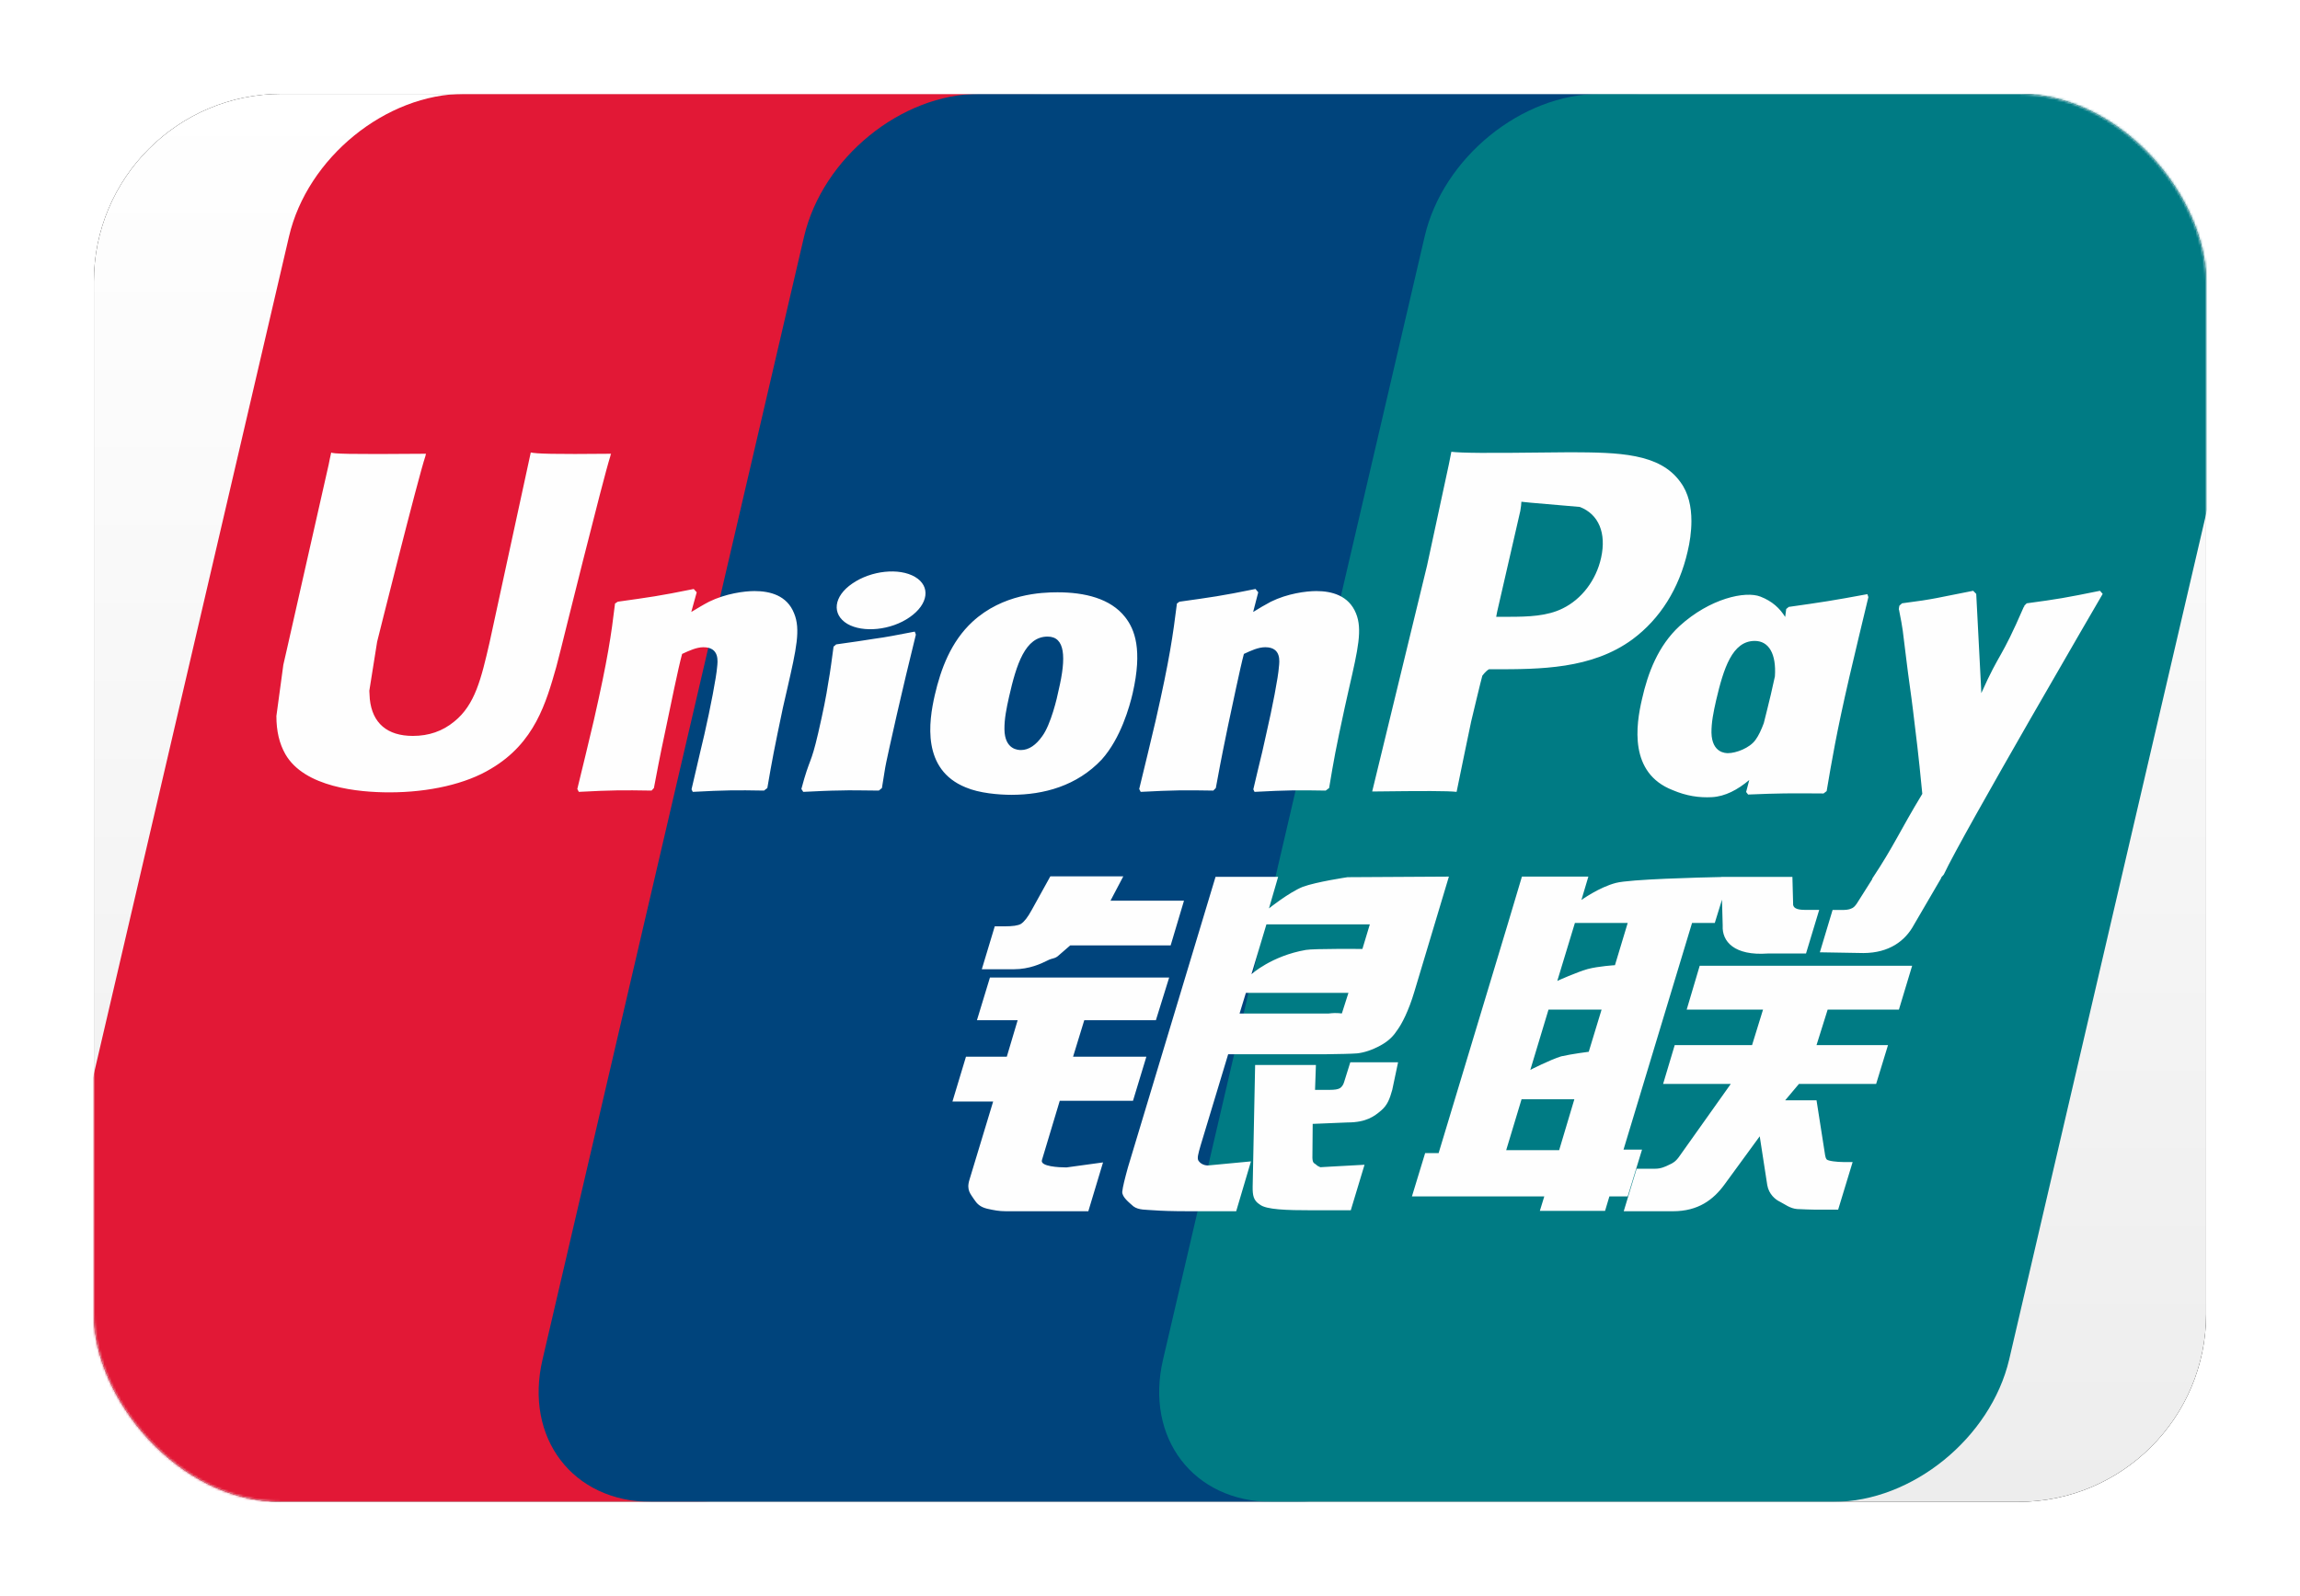
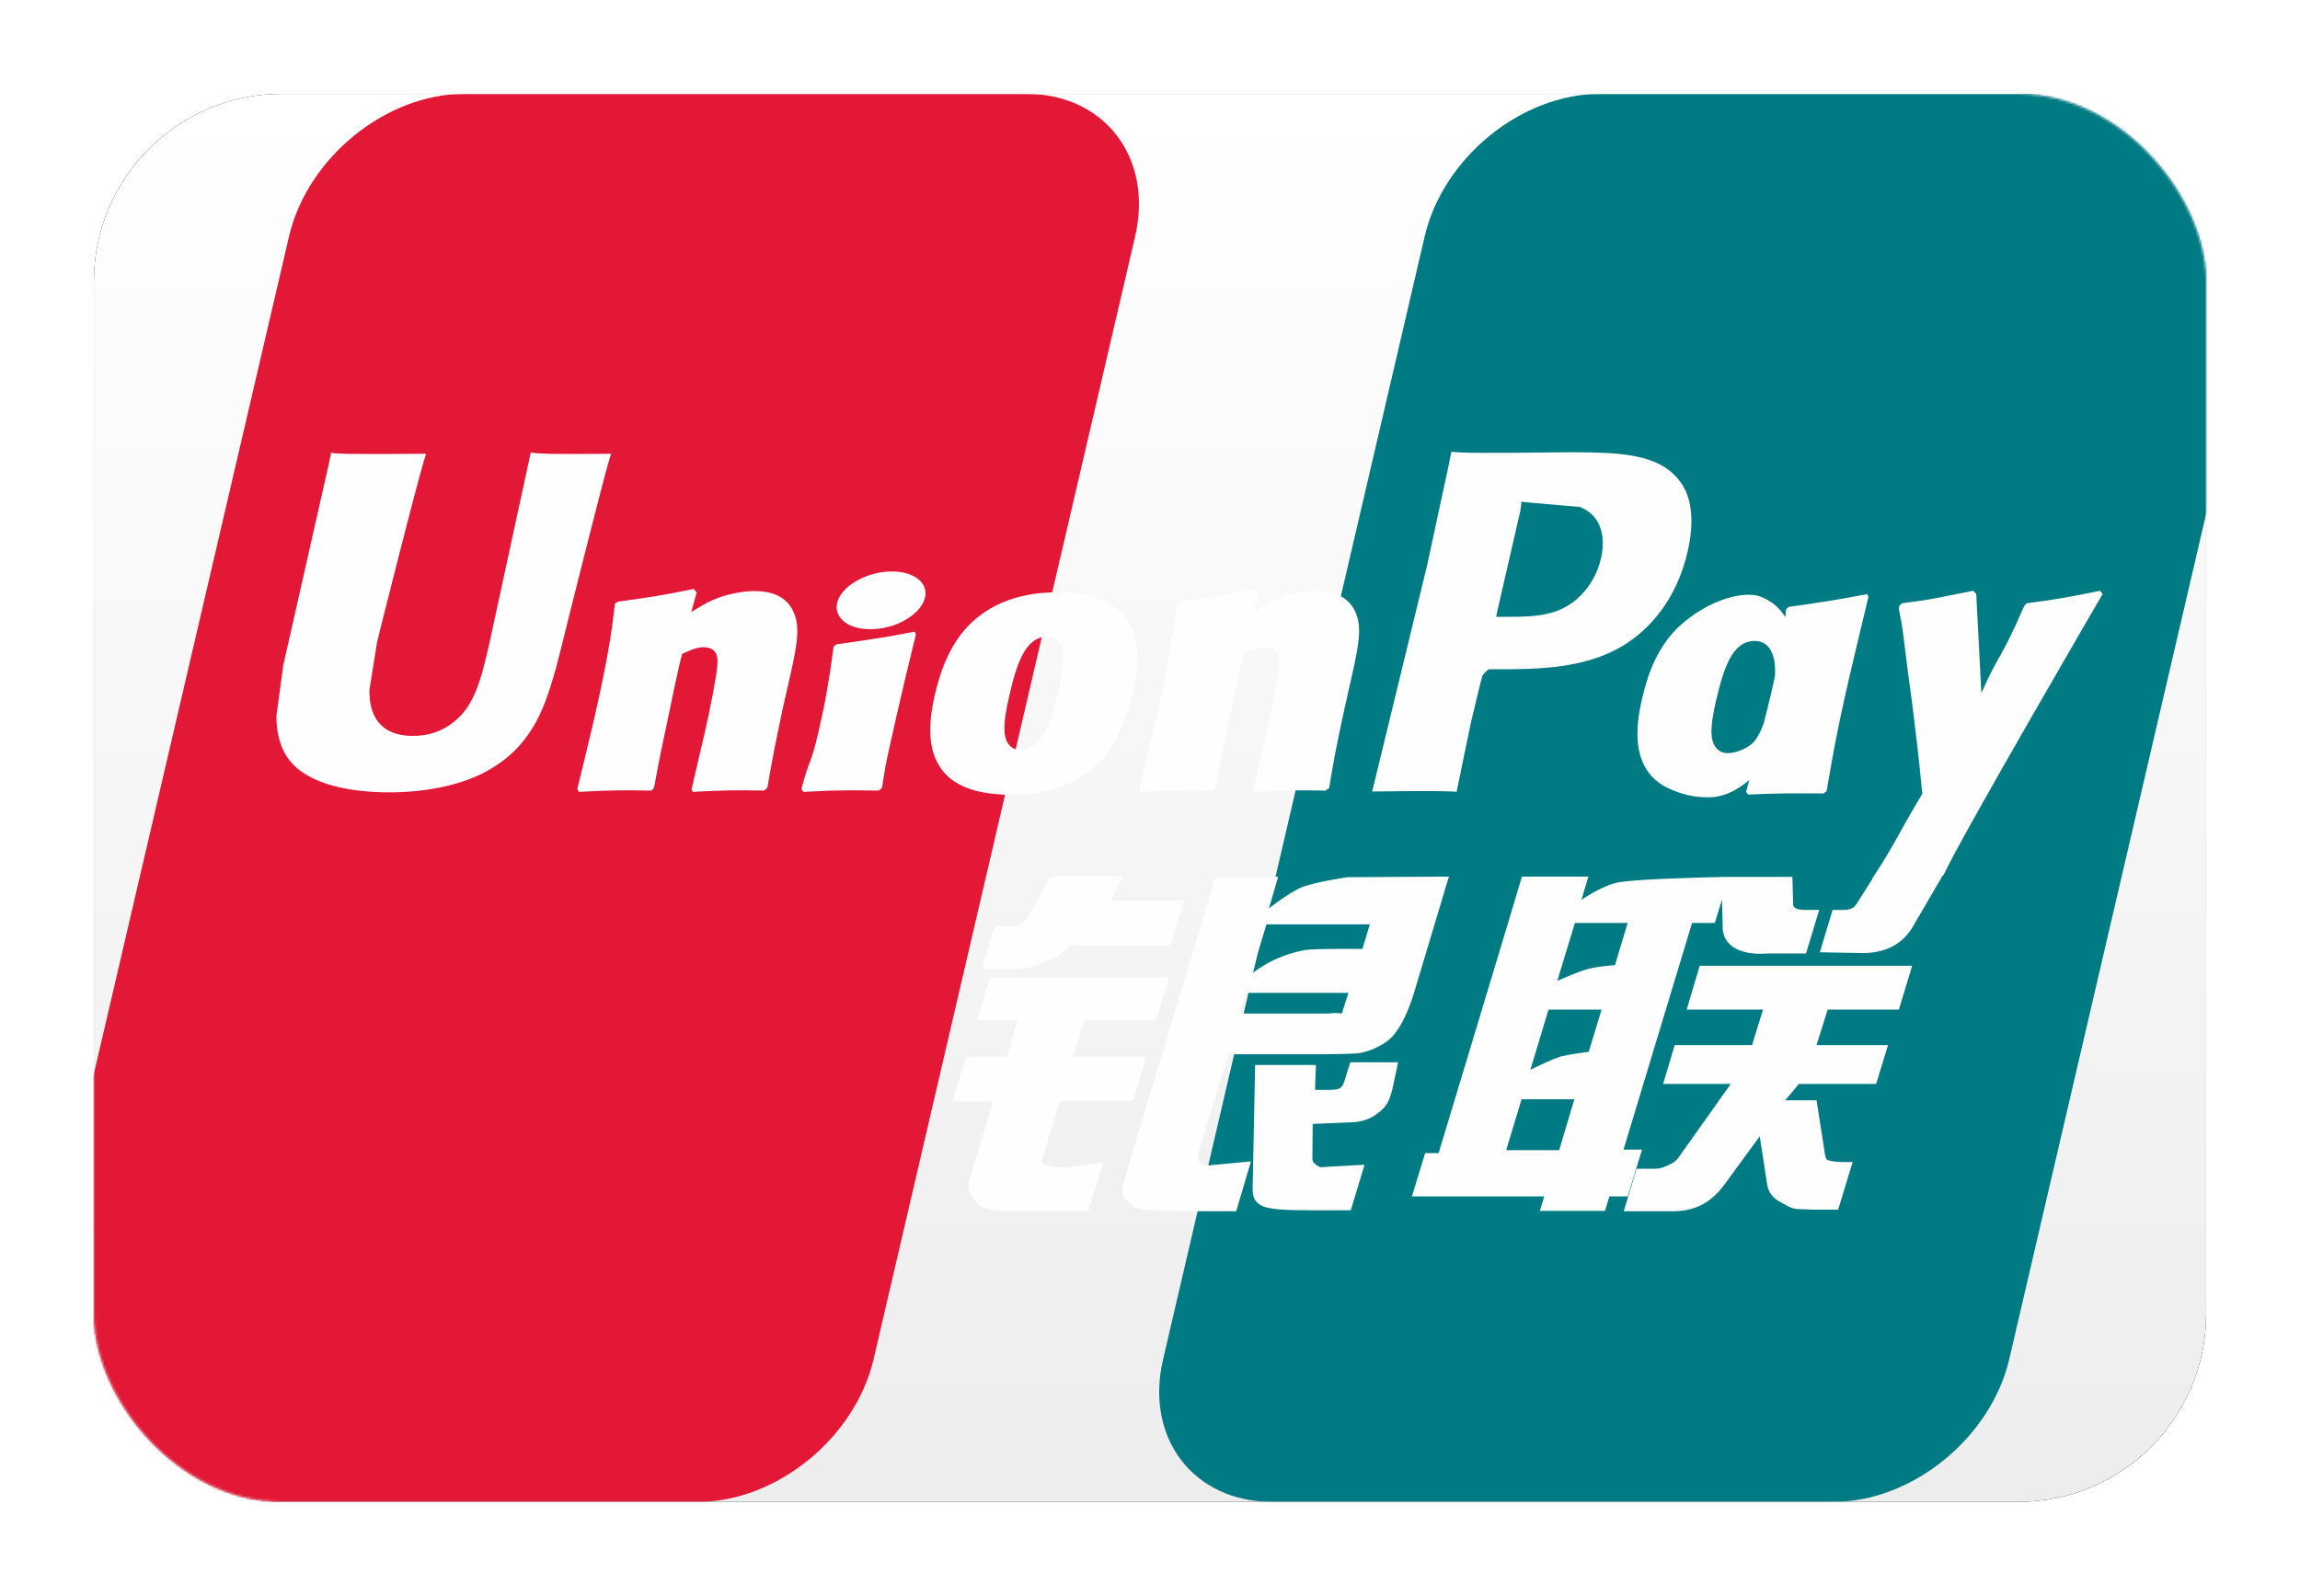
<svg xmlns="http://www.w3.org/2000/svg" xmlns:xlink="http://www.w3.org/1999/xlink" width="980px" height="680px" viewBox="0 0 980 680" version="1.1">
  <title>WW Unionpay</title>
  <defs>
    <linearGradient x1="50%" y1="0%" x2="50%" y2="100%" id="linearGradient-1">
      <stop stop-color="#FFFFFF" offset="0%" />
      <stop stop-color="#EDEDED" offset="100%" />
    </linearGradient>
    <rect id="path-2" x="30" y="1.42108547e-13" width="900" height="600" rx="80" />
    <filter x="-6.7%" y="-10.0%" width="113.3%" height="120.0%" filterUnits="objectBoundingBox" id="filter-4">
      <feMorphology radius="2.5" operator="dilate" in="SourceAlpha" result="shadowSpreadOuter1" />
      <feOffset dx="0" dy="0" in="shadowSpreadOuter1" result="shadowOffsetOuter1" />
      <feGaussianBlur stdDeviation="17.5" in="shadowOffsetOuter1" result="shadowBlurOuter1" />
      <feColorMatrix values="0 0 0 0 0   0 0 0 0 0   0 0 0 0 0  0 0 0 0.5 0" type="matrix" in="shadowBlurOuter1" />
    </filter>
  </defs>
  <g id="WW-Unionpay" stroke="none" stroke-width="1" fill="none" fill-rule="evenodd">
    <g transform="translate(10, 40)">
      <mask id="mask-3" fill="white">
        <use xlink:href="#path-2" />
      </mask>
      <g id="Rectangle">
        <use fill="black" fill-opacity="1" filter="url(#filter-4)" xlink:href="#path-2" />
        <use fill="url(#linearGradient-1)" fill-rule="evenodd" xlink:href="#path-2" />
      </g>
      <g id="Logo" mask="url(#mask-3)" fill-rule="nonzero">
        <g transform="translate(-0, 0)">
          <path d="M187.844,0 L427.255,0 C460.675,0 481.46,27.24 473.664,60.77 L362.201,539.323 C354.335,572.737 320.875,600 287.432,600 L48.045,600 C14.672,600 -6.161,572.737 1.635,539.323 L113.145,60.77 C120.941,27.24 154.384,0 187.844,0" id="Path" fill="#E21836" />
-           <path d="M407.334,0 L682.65,0 C716.064,0 700.997,27.24 693.136,60.77 L581.691,539.323 C573.872,572.737 576.311,600 542.827,600 L267.511,600 C234.027,600 213.306,572.737 221.172,539.323 L332.611,60.77 C340.524,27.24 373.897,0 407.334,0" id="Path" fill="#00447C" />
          <path d="M671.73,0 L911.14,0 C944.606,0 965.392,27.24 957.532,60.77 L846.087,539.323 C838.221,572.737 804.737,600 771.276,600 L531.977,600 C498.493,600 477.725,572.737 485.567,539.323 L597.03,60.77 C604.826,27.24 638.246,0 671.73,0" id="Path" fill="#007B84" />
          <path d="M250.37,153.362 C225.75,153.613 218.479,153.362 216.157,152.814 C215.264,157.056 198.65,233.693 198.604,233.757 C195.027,249.262 192.424,260.314 183.583,267.451 C178.565,271.6 172.706,273.602 165.914,273.602 C154.995,273.602 148.635,268.181 147.567,257.898 L147.363,254.368 C147.363,254.368 150.689,233.6 150.689,233.483 C150.689,233.483 168.125,163.644 171.247,154.413 C171.411,153.888 171.457,153.613 171.498,153.362 C137.559,153.66 131.543,153.362 131.129,152.814 C130.901,153.567 130.061,157.897 130.061,157.897 L112.257,236.611 L110.728,243.287 L107.769,265.123 C107.769,271.6 109.041,276.887 111.574,281.357 C119.685,295.531 142.823,297.655 155.912,297.655 C172.776,297.655 188.596,294.072 199.286,287.531 C217.843,276.566 222.698,259.427 227.028,244.197 L229.036,236.383 C229.036,236.383 246.997,163.849 250.049,154.413 C250.166,153.888 250.212,153.613 250.37,153.362 Z M311.483,211.877 C307.153,211.877 299.24,212.927 292.132,216.411 C289.553,217.735 287.114,219.264 284.54,220.787 L286.863,212.402 L285.591,210.99 C270.518,214.042 267.145,214.45 253.222,216.411 L252.055,217.187 C250.438,230.591 249.003,240.669 243.01,267.016 C240.728,276.726 238.359,286.529 235.984,296.216 L236.626,297.448 C250.893,296.695 255.223,296.695 267.624,296.899 L268.627,295.808 C270.203,287.737 270.407,285.847 273.897,269.502 C275.536,261.752 278.956,244.724 280.642,238.661 C283.741,237.226 286.799,235.814 289.717,235.814 C296.667,235.814 295.82,241.877 295.552,244.293 C295.254,248.348 292.722,261.595 290.125,272.968 L288.392,280.309 C287.184,285.73 285.859,290.999 284.651,296.374 L285.177,297.448 C299.24,296.695 303.529,296.695 315.538,296.899 L316.951,295.808 C319.121,283.203 319.757,279.83 323.609,261.478 L325.546,253.046 C329.31,236.543 331.201,228.175 328.353,221.359 C325.342,213.721 318.118,211.877 311.483,211.877 Z M379.753,229.155 C372.278,230.59 367.51,231.547 362.772,232.166 C358.074,232.919 353.493,233.601 346.269,234.605 L345.697,235.124 L345.172,235.539 C344.419,240.919 343.894,245.57 342.896,251.038 C342.05,256.692 340.749,263.117 338.63,272.349 C336.991,279.415 336.144,281.878 335.211,284.364 C334.3,286.85 333.297,289.266 331.453,296.216 L331.885,296.858 L332.246,297.447 C338.998,297.126 343.415,296.898 347.955,296.858 C352.49,296.694 357.187,296.858 364.458,296.898 L365.094,296.379 L365.777,295.807 C366.827,289.54 366.985,287.854 367.627,284.796 C368.263,281.516 369.36,276.976 372.05,264.85 C373.322,259.155 374.74,253.477 376.059,247.665 C377.43,241.876 378.866,236.175 380.231,230.479 L380.027,229.791 L379.753,229.155 Z M379.912,205.859 C373.12,201.85 361.198,203.122 353.174,208.66 C345.174,214.087 344.263,221.789 351.032,225.851 C357.708,229.749 369.677,228.588 377.63,223.003 C385.613,217.459 386.611,209.827 379.912,205.859 Z M420.991,298.703 C434.733,298.703 448.82,294.916 459.423,283.677 C467.581,274.562 471.321,261.001 472.617,255.416 C476.836,236.906 473.55,228.264 469.425,223 C463.157,214.976 452.082,212.403 440.592,212.403 C433.683,212.403 417.227,213.086 404.371,224.938 C395.14,233.486 390.874,245.087 388.3,256.21 C385.704,267.542 382.716,287.943 401.477,295.535 C407.266,298.021 415.61,298.703 420.991,298.703 Z M419.917,257.056 C423.086,243.039 426.826,231.275 436.373,231.275 C443.854,231.275 444.397,240.028 441.07,254.091 C440.475,257.213 437.744,268.82 434.05,273.763 C431.471,277.41 428.419,279.621 425.046,279.621 C424.043,279.621 418.073,279.621 417.98,270.757 C417.933,266.381 418.826,261.911 419.917,257.056 Z M506.97,296.901 L508.044,295.81 C509.567,287.739 509.818,285.843 513.191,269.503 C514.877,261.754 518.367,244.726 520.006,238.663 C523.111,237.222 526.116,235.81 529.127,235.81 C536.03,235.81 535.19,241.873 534.916,244.288 C534.665,248.35 532.132,261.591 529.489,272.964 L527.849,280.305 C526.595,285.732 525.229,290.995 524.021,296.376 L524.546,297.449 C538.656,296.697 542.782,296.697 554.861,296.901 L556.32,295.81 C558.439,283.199 559.01,279.826 562.979,261.48 L564.869,253.042 C568.651,236.539 570.565,228.177 567.764,221.361 C564.665,213.722 557.394,211.878 550.852,211.878 C546.517,211.878 538.563,212.923 531.496,216.413 C528.97,217.737 526.437,219.26 523.951,220.789 L526.116,212.404 L524.955,210.986 C509.888,214.043 506.445,214.452 492.539,216.413 L491.471,217.189 C489.785,230.593 488.413,240.665 482.42,267.018 C480.139,276.728 477.769,286.531 475.4,296.218 L476.036,297.449 C490.327,296.697 494.593,296.697 506.97,296.901 Z M610.64,297.446 C611.526,293.117 616.796,267.452 616.843,267.452 C616.843,267.452 621.33,248.621 621.604,247.939 C621.604,247.939 623.016,245.978 624.429,245.202 L626.506,245.202 C646.107,245.202 668.241,245.202 685.59,232.44 C697.395,223.686 705.465,210.761 709.066,195.052 C710,191.201 710.688,186.62 710.688,182.039 C710.688,176.023 709.48,170.07 705.991,165.42 C697.144,153.043 679.527,152.815 659.19,152.722 C659.126,152.722 649.165,152.815 649.165,152.815 C623.133,153.136 612.694,153.043 608.405,152.517 C608.043,154.414 607.36,157.787 607.36,157.787 C607.36,157.787 598.035,201.004 598.035,201.074 C598.035,201.074 575.72,292.959 574.67,297.289 C597.399,297.015 606.718,297.015 610.64,297.446 Z M627.918,220.675 C627.918,220.675 637.833,177.546 637.786,177.709 L638.107,175.497 L638.247,173.811 L642.209,174.219 C642.209,174.219 662.657,175.976 663.135,176.023 C671.206,179.145 674.532,187.192 672.209,197.695 C670.091,207.295 663.865,215.365 655.864,219.263 C649.276,222.566 641.206,222.84 632.89,222.84 L627.51,222.84 L627.918,220.675 Z M689.648,257.855 C687.028,269.024 684.017,289.424 702.684,296.695 C708.636,299.228 713.97,299.981 719.391,299.706 C725.116,299.397 730.42,296.526 735.334,292.395 C734.89,294.093 734.447,295.791 734.003,297.495 L734.849,298.586 C748.277,298.02 752.443,298.02 766.991,298.131 L768.31,297.127 C770.434,284.639 772.435,272.513 777.956,248.623 C780.646,237.18 783.33,225.847 786.09,214.451 L785.658,213.196 C770.638,215.98 766.623,216.575 752.175,218.623 L751.078,219.516 C750.932,220.677 750.78,221.792 750.64,222.906 C748.393,219.277 745.137,216.178 740.113,214.246 C733.688,211.72 718.597,214.976 705.625,226.787 C696.51,235.219 692.134,246.773 689.648,257.855 Z M721.194,258.537 C724.41,244.772 728.103,233.124 737.674,233.124 C743.725,233.124 746.911,238.709 746.263,248.232 C745.75,250.607 745.195,253.11 744.536,255.941 C743.579,260.031 742.54,264.087 741.531,268.148 C740.504,270.926 739.307,273.546 737.994,275.291 C735.532,278.781 729.673,280.946 726.3,280.946 C725.343,280.946 719.438,280.946 719.234,272.239 C719.187,267.903 720.08,263.439 721.194,258.537 Z M885.932,213.085 L884.77,211.76 C869.908,214.771 867.217,215.25 853.562,217.094 L852.559,218.097 C852.512,218.261 852.471,218.512 852.401,218.739 L852.355,218.512 C842.189,241.964 842.487,236.905 834.212,255.368 C834.165,254.528 834.165,254.003 834.119,253.11 L832.047,213.085 L830.746,211.76 C815.177,214.771 814.809,215.25 800.431,217.094 L799.31,218.097 C799.153,218.576 799.153,219.101 799.059,219.673 L799.153,219.877 C800.95,229.062 800.518,227.014 802.321,241.509 C803.162,248.622 804.282,255.777 805.122,262.803 C806.541,274.561 807.334,280.35 809.067,298.294 C799.357,314.318 797.058,320.381 787.71,334.444 L787.774,334.584 L781.191,344.995 C780.439,346.092 779.756,346.845 778.799,347.166 C777.748,347.685 776.383,347.778 774.486,347.778 L770.839,347.778 L765.418,365.81 L784.016,366.131 C794.934,366.084 801.796,360.978 805.49,354.116 L817.184,334.077 L816.998,334.077 L818.229,332.664 C826.095,315.73 885.932,213.085 885.932,213.085 Z M689.647,449.901 L681.758,449.901 L710.958,353.319 L720.645,353.319 L723.72,343.37 L724.018,354.434 C723.656,361.273 729.037,367.336 743.17,366.332 L759.515,366.332 L765.14,347.734 L758.99,347.734 C755.454,347.734 753.814,346.842 754.018,344.928 L753.72,333.671 L723.452,333.671 L723.452,333.729 C713.666,333.934 684.442,334.669 678.525,336.245 C671.365,338.089 663.82,343.515 663.82,343.515 L666.784,333.554 L638.47,333.554 L632.571,353.319 L602.979,451.378 L597.237,451.378 L591.606,469.841 L648,469.841 L646.109,475.997 L673.897,475.997 L675.741,469.841 L683.538,469.841 L689.647,449.901 Z M666.51,372.944 C661.976,374.198 653.538,378.003 653.538,378.003 L661.042,353.319 L683.538,353.319 L678.111,371.304 C678.111,371.304 671.161,371.712 666.51,372.944 Z M666.942,408.207 C666.942,408.207 659.875,409.094 655.224,410.145 C650.643,411.533 642.053,415.91 642.053,415.91 L649.803,390.222 L672.415,390.222 L666.942,408.207 Z M654.337,450.129 L631.771,450.129 L638.313,428.45 L660.809,428.45 L654.337,450.129 Z M708.68,390.222 L741.207,390.222 L736.533,405.359 L703.574,405.359 L698.626,421.909 L727.464,421.909 L705.628,452.656 C704.099,454.914 702.728,455.713 701.205,456.35 C699.676,457.126 697.669,458.036 695.346,458.036 L687.346,458.036 L681.849,476.161 L702.775,476.161 C713.652,476.161 720.077,471.212 724.821,464.718 L739.795,444.223 L743.01,465.033 C743.693,468.931 746.494,471.212 748.39,472.099 C750.485,473.15 752.65,474.953 755.708,475.221 C758.987,475.361 761.357,475.472 762.932,475.472 L773.214,475.472 L779.388,455.188 L775.333,455.188 C773.004,455.188 768.995,454.797 768.313,454.068 C767.63,453.181 767.63,451.815 767.262,449.738 L764,428.882 L750.643,428.882 L756.502,421.909 L789.396,421.909 L794.455,405.359 L764,405.359 L768.744,390.222 L799.106,390.222 L804.737,371.555 L714.218,371.555 L708.68,390.222 Z M433.958,454.344 L441.55,429.088 L472.752,429.088 L478.453,410.304 L447.222,410.304 L451.99,394.758 L482.509,394.758 L488.164,376.569 L411.801,376.569 L406.263,394.758 L423.612,394.758 L418.984,410.304 L401.589,410.304 L395.824,429.409 L413.166,429.409 L403.048,462.823 C401.682,467.246 403.69,468.933 404.962,470.987 C406.263,472.988 407.582,474.313 410.546,475.066 C413.604,475.748 415.699,476.157 418.547,476.157 L453.723,476.157 L459.99,455.348 L444.398,457.489 C441.387,457.489 433.048,457.127 433.958,454.344 Z M437.537,333.441 L429.63,347.732 C427.938,350.854 426.415,352.791 425.043,353.684 C423.835,354.436 421.443,354.752 417.977,354.752 L413.851,354.752 L408.336,373.034 L422.038,373.034 C428.626,373.034 433.686,370.618 436.101,369.41 C438.698,368.021 439.381,368.815 441.388,366.878 L446.016,362.869 L488.801,362.869 L494.479,343.833 L463.16,343.833 L468.628,333.441 L437.537,333.441 Z M500.702,454.711 C499.973,453.661 500.498,451.811 501.612,447.959 L513.307,409.253 L554.908,409.253 C560.971,409.165 565.347,409.095 568.195,408.891 C571.253,408.57 574.579,407.479 578.203,405.518 C581.943,403.464 583.857,401.299 585.474,398.813 C587.277,396.333 590.171,390.906 592.657,382.538 L607.356,333.556 L564.186,333.806 C564.186,333.806 550.893,335.767 545.04,337.932 C539.134,340.348 530.696,347.094 530.696,347.094 L534.594,333.666 L507.926,333.666 L470.591,457.489 C469.267,462.297 468.38,465.787 468.174,467.882 C468.105,470.14 471.023,472.375 472.914,474.061 C475.149,475.748 478.452,475.473 481.62,475.748 C484.952,475.999 489.691,476.156 496.232,476.156 L516.726,476.156 L523.017,454.915 L504.67,456.648 C502.71,456.648 501.292,455.598 500.702,454.711 Z M520.852,383.11 L564.548,383.11 L561.77,391.817 C561.379,392.021 560.445,391.385 555.999,391.91 L518.162,391.91 L520.852,383.11 Z M529.605,353.91 L573.668,353.91 L570.5,364.396 C570.5,364.396 549.732,364.192 546.405,364.804 C531.77,367.337 523.221,375.156 523.221,375.156 L529.605,353.91 Z M562.748,420.972 C562.386,422.273 561.814,423.067 561.015,423.662 C560.128,424.234 558.692,424.438 556.551,424.438 L550.324,424.438 L550.692,413.835 L524.794,413.835 L523.744,465.672 C523.703,469.412 524.065,471.577 526.802,473.31 C529.539,475.475 537.971,475.749 549.321,475.749 L565.549,475.749 L571.408,456.347 L557.28,457.123 L552.583,457.397 C551.941,457.123 551.328,456.872 550.645,456.189 C550.05,455.6 549.046,455.961 549.21,452.221 L549.321,438.934 L564.137,438.321 C572.137,438.321 575.557,435.718 578.475,433.238 C581.258,430.863 582.168,428.132 583.219,424.438 L585.705,412.674 L565.345,412.674 L562.748,420.972 Z" id="Shape" fill="#FEFEFE" />
        </g>
      </g>
    </g>
  </g>
</svg>